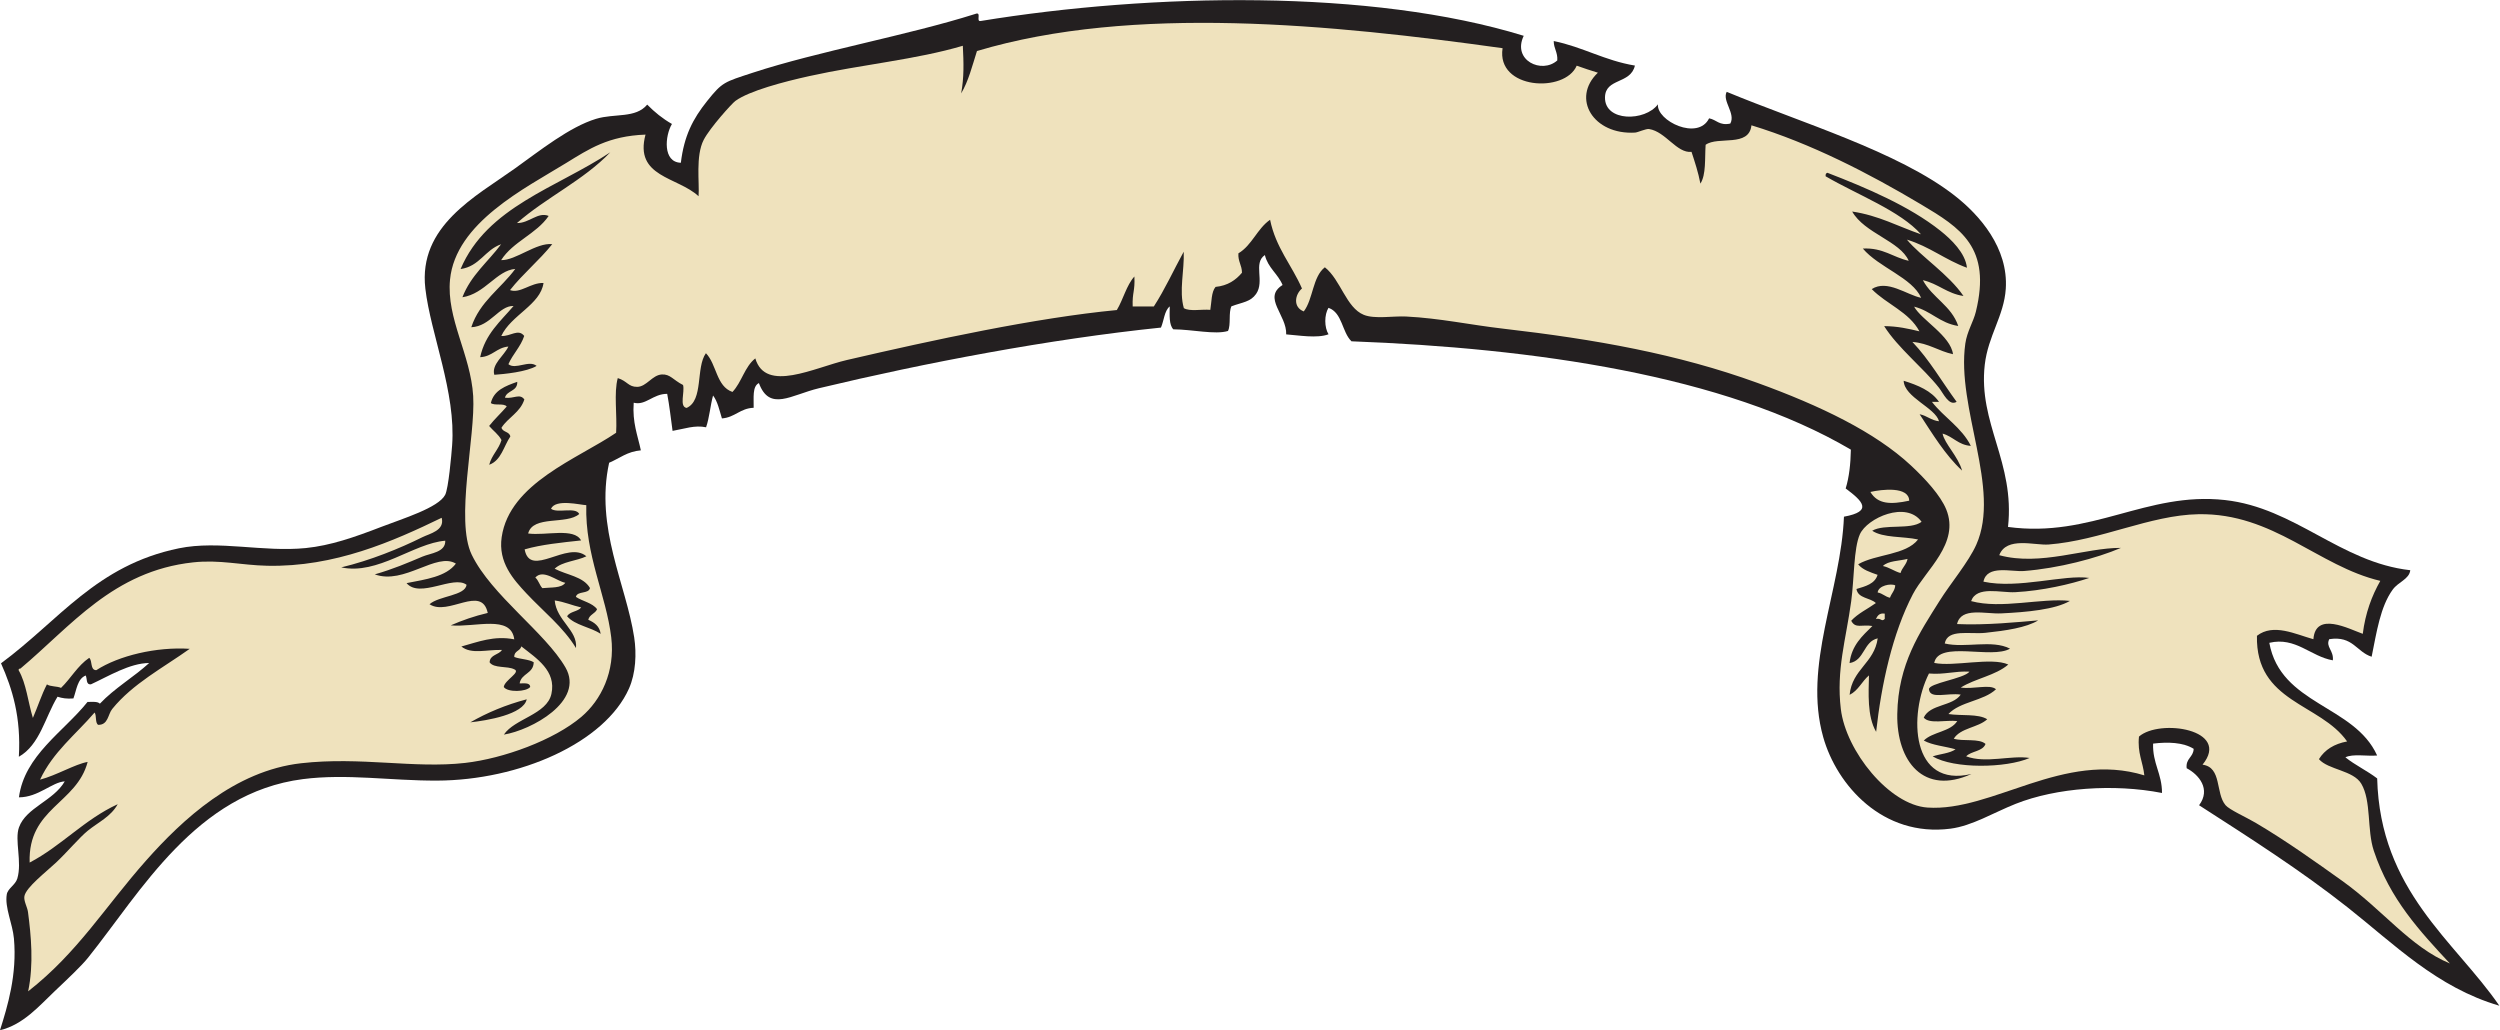
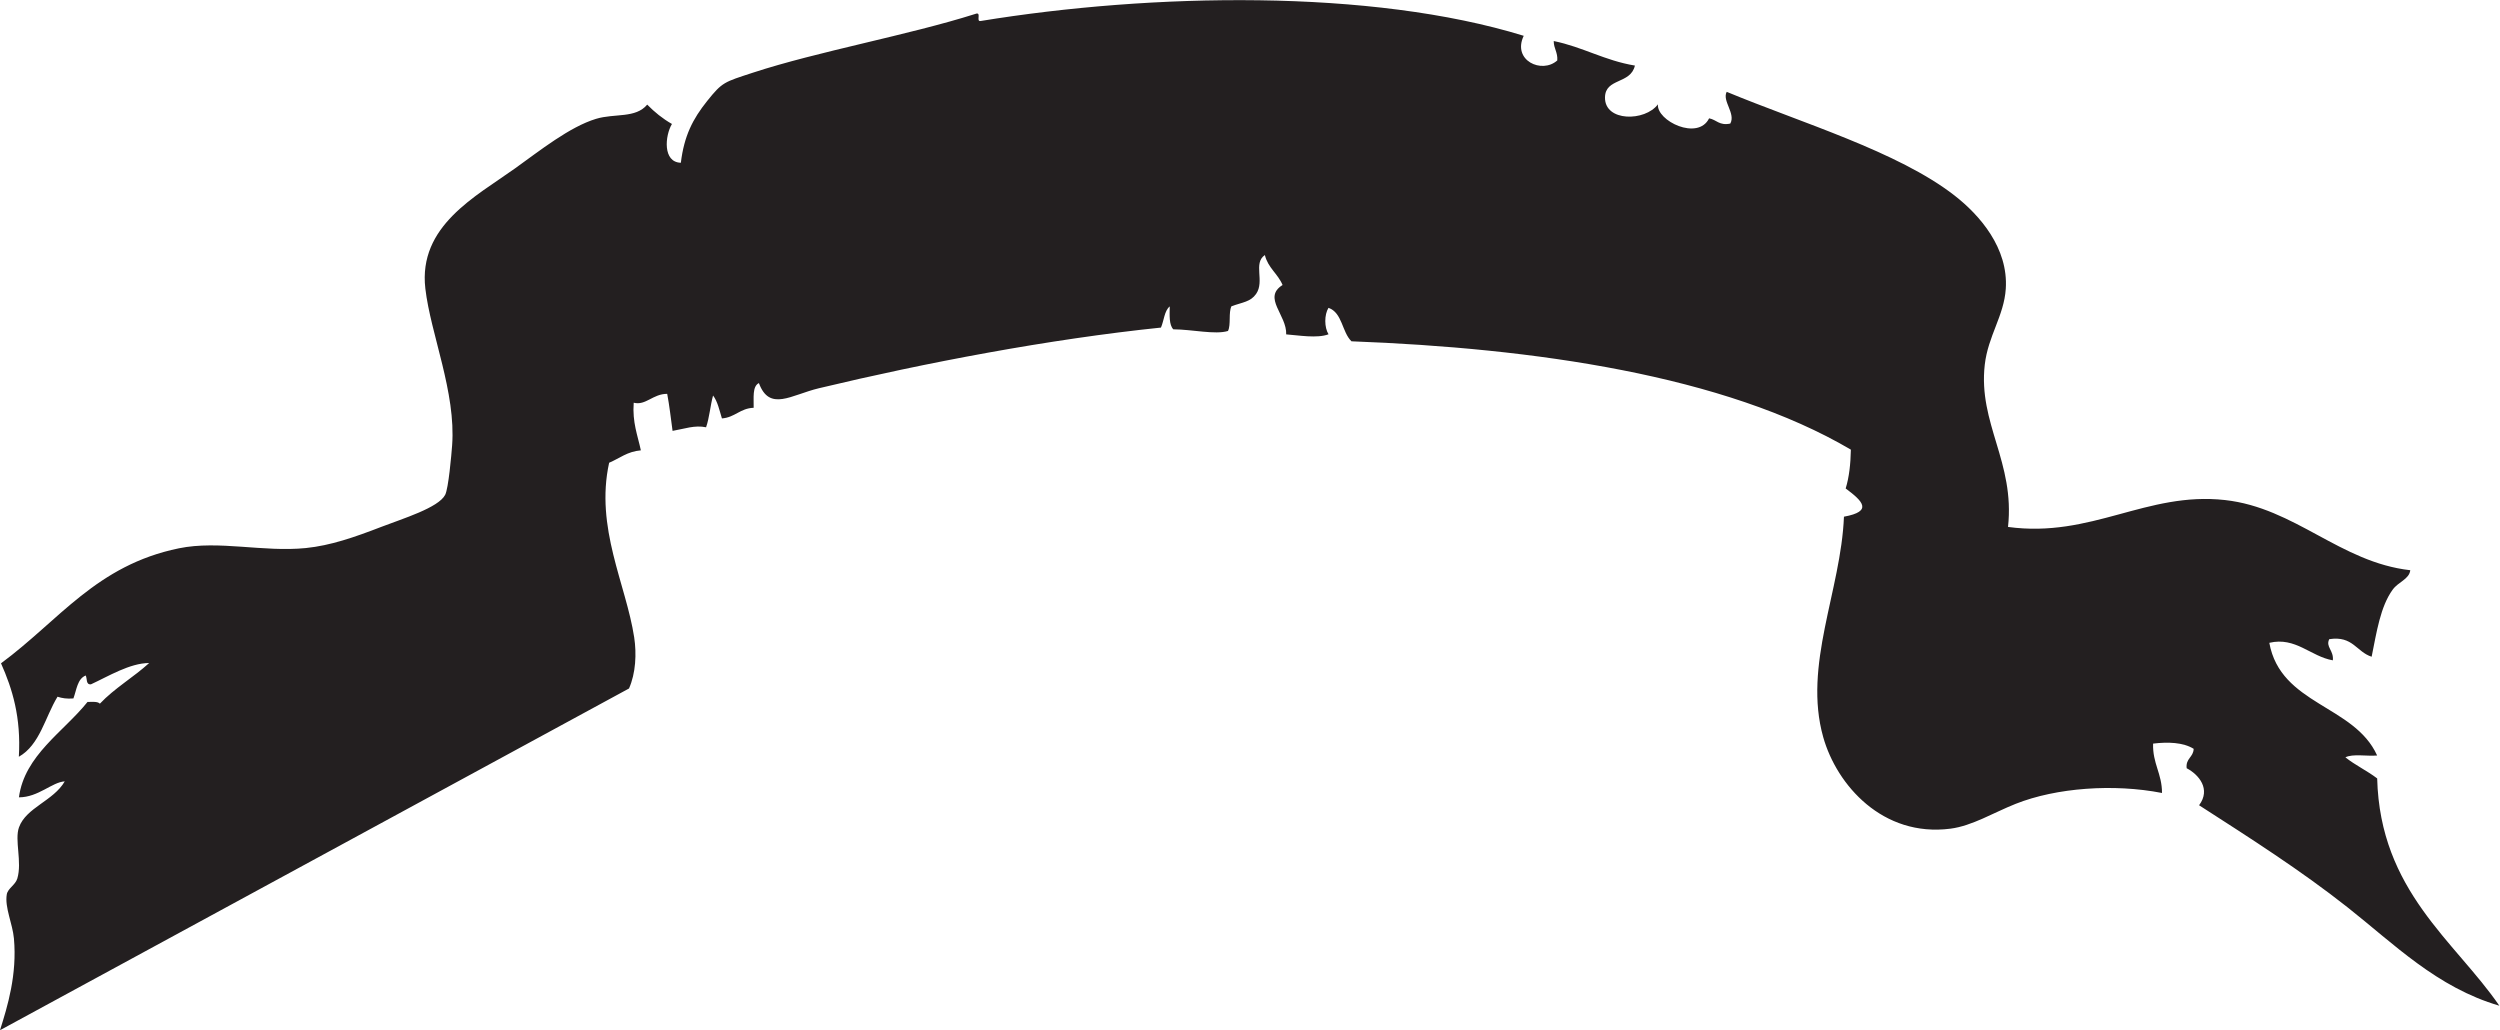
<svg xmlns="http://www.w3.org/2000/svg" viewBox="0 0 593.827 244.707" height="244.707" width="593.827" xml:space="preserve" id="svg2" version="1.1">
  <defs id="defs6" />
  <g transform="matrix(1.333,0,0,-1.333,0,244.707)" id="g10">
    <g transform="scale(0.1)" id="g12">
-       <path id="path14" style="fill:#231f20;fill-opacity:1;fill-rule:evenodd;stroke:none" d="m 0,0 c 13.398,42.48 30.676,98.848 24.812,163.496 -2.394,26.418 -16.684,55.313 -12.734,78.555 1.816,10.703 15.332,16.613 18.801,28.332 8.785,29.648 -5.242,68.445 2.961,91.152 12.77,35.34 61.375,47.02 81.551,81.883 -22.797,-1.367 -47.012,-28.438 -81.66,-28.457 9.875,74.922 79.886,116.965 122.231,169.98 8.355,-0.007 17.957,1.223 22.012,-3.093 25.957,27.468 59.882,47.011 87.863,72.468 -34.551,-0.117 -72.773,-23.711 -103.648,-37.929 -9.536,-1.172 -6.547,10.226 -9.458,15.695 -14.937,-6.035 -16.23,-25.656 -21.925,-40.898 -11.446,-0.996 -20.45,0.457 -28.289,3.074 -22.235,-36.406 -31.438,-85.789 -68.93,-107 4.117,70.281 -11.414,120.82 -31.773,166.523 103.894,76.602 169.828,174.735 317.039,204.942 71.253,14.617 150.226,-7.246 226.3,0.457 43.539,4.406 85.953,19.023 135.078,38 36.997,14.277 101.172,33.789 113.032,56.804 5.961,11.559 11.133,71.196 12.398,88.026 7.11,94.78 -38.324,198.39 -47.722,279.64 -12.887,111.53 89.855,163.94 159.867,214.06 44.363,31.75 97.265,74.03 144.405,88.3 33.27,10.06 70.45,0.47 91.09,25.33 12.97,-13.24 27.38,-25.01 44.08,-34.49 -12.5,-20.74 -16.75,-68.27 15.86,-69.12 5.8,47.88 21.2,78.02 46.92,110.11 27.15,33.89 30.07,33.55 81.62,50.45 114.32,37.49 277.16,66.92 395.81,104.53 12.37,5.06 1.12,-13.57 9.46,-12.55 305.4,49.91 696.17,57.51 968.13,-26.32 -21,-43.84 32.28,-68.53 59.8,-43.88 1,14.63 -6.31,20.96 -6.35,34.56 52.11,-10.68 90.78,-34.83 144.67,-43.72 -7.67,-33.59 -52.75,-21.79 -53.32,-56.68 -0.72,-43.85 71.6,-43.15 94.32,-12.37 -2.7,-29.41 71.31,-65.47 91.21,-24.97 13.28,-2.41 17.95,-13.46 37.73,-9.35 10.08,17.89 -14.86,40.3 -6.4,56.57 132.61,-55.11 305.13,-106.31 405.84,-184.62 45.27,-35.21 96.27,-93.82 91.48,-166.41 -3.18,-48.33 -31.54,-83.69 -37.44,-135.22 -11.99,-104.69 54.04,-173.66 41.44,-289.083 148.83,-20.3 246.76,63.395 386.51,47.934 125.19,-13.852 205.45,-111.039 330.29,-125.051 -1.87,-16.125 -21.13,-20.519 -31.37,-34.64 -22.03,-30.391 -28.59,-75.743 -37.48,-119.512 -27.07,8.515 -33.38,37.859 -75.5,31.281 -7,-13.644 8.32,-20.012 6.36,-37.707 -39.41,6.785 -66.34,42.344 -113.2,31.203 20.21,-110.93 151.33,-110.5 192.13,-200.773 -18.28,-1.66 -43.34,3.449 -56.56,-3.262 17.44,-13.984 38.86,-23.965 56.64,-37.598 5.13,-200.625 138.3,-289.461 217.69,-405.007 -111.4,32.461 -188.34,110.555 -270.64,175.45 -83.58,65.886 -172.03,122.304 -264.4,181.765 21.45,28.653 -0.35,54.551 -22.13,65.969 -2.01,17.676 12,19.402 12.48,34.59 -18.96,11.727 -46.09,12.449 -72.3,9.285 -1.04,-35.683 15.9,-53.328 15.9,-87.976 -85.92,16.816 -188.36,9.402 -260.84,-19.387 -39.92,-15.86 -77.46,-39.258 -116.21,-44.238 -120.49,-15.497 -202.46,77.441 -226.62,162.98 -36.27,128.398 31.56,260.918 36.91,392.969 52.17,9.492 33.26,27.793 3.05,50.285 6.19,19.961 8.77,43.544 9.27,69.174 -225.15,132.66 -565.31,180.91 -889.88,193.06 -17.09,16.43 -16.11,51.01 -40.97,59.63 -7.62,-12.33 -7.56,-34.84 0.07,-47.14 -20.27,-7.71 -53.92,-1.71 -75.43,-0.16 1.37,34.62 -42.69,65.31 -6.46,87.99 -8.3,20.01 -26.04,30.54 -31.54,53.38 -21.43,-14.61 0.11,-46.53 -15.57,-69.18 -9.92,-14.32 -23.67,-14.69 -43.96,-22.09 -5.6,-11.16 -0.6,-32.87 -6.19,-44.02 -22.86,-6.99 -63.3,2.73 -97.44,2.95 -7.68,8.03 -6.61,24.86 -6.37,40.84 -9.71,-8.1 -10.24,-25.36 -15.64,-37.75 -198.92,-20.58 -419.21,-62.51 -609.54,-108.1 -49.59,-11.88 -87.92,-42.18 -106.88,9.21 -12.04,-5.79 -9,-26.59 -9.35,-44.02 -24.28,-0.91 -33.16,-17.16 -56.54,-18.97 -4.47,14.4 -7.61,30.15 -15.8,40.82 -4.98,-18.03 -6.47,-39.55 -12.45,-56.6 -20.25,4.28 -38.9,-2.87 -59.71,-6.41 -3.04,22.14 -5.56,44.82 -9.56,65.99 -25.65,0.08 -38.13,-21.28 -59.69,-15.83 -2.62,-35.18 7.05,-58.03 12.74,-84.85 -24.23,-2.01 -38.05,-14.37 -56.53,-22.11 -25.41,-115.826 30.24,-216.697 44.64,-311.08 4.44,-29.093 2.84,-64.004 -9.24,-91.164 C 1077.77,512.117 925.84,445.285 778.586,444.766 696.059,444.484 617.887,457.48 539.703,447.422 349.23,422.941 250.785,246.379 156.891,129.191 145.293,114.719 121.648,92.414 97.297,69.356 70.18,43.684 41.559,9.836 0,0 v 0" />
-       <path id="path16" style="fill:#efe2bd;fill-opacity:1;fill-rule:evenodd;stroke:none" d="m 787.066,913.105 c 5.832,-22.898 -21.457,-28.144 -34.511,-34.648 -40.2,-20.008 -92.907,-41.414 -144.473,-53.719 65.016,-14.054 128.688,42.899 185.352,47.52 0.691,-20.735 -26.079,-22.11 -40.801,-28.371 -26.195,-11.114 -51.789,-22.11 -84.805,-31.602 52.445,-19.258 110.125,40.363 144.539,19.153 -17.48,-23.372 -53.73,-28.04 -87.933,-34.758 23.836,-27.95 83.339,14.785 106.875,-2.918 -1.832,-19.524 -49.184,-19.699 -65.934,-34.707 33.359,-21.914 92.766,35.332 103.75,-15.508 -23.816,-5.559 -45.539,-13.195 -65.961,-22.129 43.168,-4.102 107.566,19.676 113.207,-24.926 -36.019,7.172 -64.828,-4.715 -94.269,-12.762 18.003,-14.558 45.211,-5.234 72.308,-6.14 -5.582,-9.074 -21.308,-8.059 -21.965,-22.043 7.668,-11.199 31.594,-6.082 44.035,-12.488 12.204,-5.079 -17.453,-19.309 -18.792,-31.465 6.562,-9.953 40.449,-8.852 47.14,0.097 -0.363,8.028 -10.535,6.219 -18.871,6.25 2.813,18.114 24.746,17.176 25.074,37.762 -9.117,5.547 -24.078,5.227 -34.601,9.367 -0.578,11.024 10.597,10.352 12.535,18.875 26.855,-21.191 62.73,-43.515 53.601,-84.746 -8.113,-36.719 -65.625,-43.965 -84.711,-72.469 48.231,7.762 144.575,59.325 109.765,119.657 -35.85,62.14 -132.057,128.808 -166.991,200.82 -29.844,61.535 6.922,210.703 2.562,282.883 -4.445,73.82 -48.003,137.99 -41.277,207.37 9.84,101.45 133.93,162.92 207.026,207.86 40.66,25 75.11,48.12 141.33,50.57 -20.43,-76.02 57.11,-74.99 94.52,-109.81 1.89,23.85 -5.66,71.94 9.23,100.6 11.15,21.48 50.12,64.68 56.43,69.26 24.75,17.96 85.62,34.04 131.92,44.27 93.31,20.61 190.01,29.32 273.34,53.99 1.51,-31 2.34,-55.16 -2.97,-84.87 12.94,21.61 19.82,49.28 28.14,75.49 277.38,83.02 632.97,47.45 936.62,5.05 -11.43,-73.84 111.15,-80.38 132.09,-31.16 12.36,-4.37 24.86,-8.62 37.73,-12.5 -48.06,-45.89 -7.89,-111.1 66.22,-106.73 5.13,0.3 19.45,7.25 25.13,6.34 29.65,-4.79 49.01,-43.34 75.53,-40.71 5.94,-18.16 11.97,-36.27 15.82,-56.54 10.29,15.89 7.68,44.63 9.3,69.16 21.93,15.98 77.52,-5.05 81.64,34.74 106.13,-32.38 208.88,-85.36 302.03,-140.82 70.62,-42.06 125.99,-76.54 97.83,-191.53 -4.37,-17.84 -15.7,-35.07 -18.75,-56.62 -16.27,-114.98 63.91,-258.672 19.59,-358.266 -13.91,-31.218 -45.62,-68.484 -65.8,-100.711 -34.73,-55.468 -73.57,-111.503 -75.04,-201.32 -1.37,-84.531 47.46,-145.41 132.23,-106.59 -107.64,-25.781 -112.82,104.852 -75.78,179.004 27.57,-2.383 45.66,4.707 72.26,3.289 -10.08,-12.773 -73.38,-20.496 -72.21,-31.582 1.88,-18.094 32.99,-5.75 56.59,-9.304 -14.46,-21.153 -54.65,-16.672 -65.92,-40.997 9.9,-12.101 40.15,-3.789 59.72,-6.164 -12.1,-19.304 -43.94,-18.953 -59.64,-34.707 15.47,-8.601 37.95,-10.183 56.6,-15.593 -10.43,-7.383 -27.52,-8.137 -40.82,-12.657 38.12,-22.492 130.84,-21.066 172.87,-2.793 -33.36,5.282 -77.95,-10.207 -113.15,2.911 9.14,9.714 29.46,8.289 34.52,22.078 -11.55,10.461 -39.83,4.093 -56.59,9.316 11.98,19.445 43.3,19.602 59.65,34.688 -16.05,10.136 -46.54,5.773 -69.18,9.296 20.63,22.336 62.83,23.157 84.79,44.172 -10.96,9.571 -39.32,-0.304 -62.87,3.016 25.78,16.133 62.34,21.555 84.78,41.035 -30.23,13.586 -97.75,-4.414 -132.03,2.871 7.95,40.383 102.38,6.184 135.1,25.422 -32.07,16.629 -79.61,0.496 -116.31,9.188 4.78,26.64 44.82,16.105 72.27,19.003 36.21,3.829 73.41,9.29 94.23,22.2 -34.86,-2.942 -93.82,-8.996 -144.57,-6.575 6.98,30.872 50.14,17.668 78.54,19.012 45.51,2.16 96.35,6.828 122.54,22.25 -50.35,5.692 -122.23,-15.09 -176.02,-0.351 9.85,27.8 52.89,14.5 78.56,15.867 48.32,2.578 98.63,14.18 131.95,25.41 -44.88,6.504 -126.29,-20.039 -188.57,-6.66 6.27,30.695 49.66,17.234 72.26,19.004 61.41,4.785 129.43,22.648 172.77,41.203 -63.14,0.43 -143.28,-33.047 -216.83,-13.008 12.91,33.887 63.03,17.098 87.97,19.031 92.83,7.246 180.58,52.465 267.05,53.985 133.69,2.336 213.01,-92.625 323.98,-118.778 -15.17,-26.718 -26.58,-57.187 -31.25,-94.367 -24.63,8.731 -84.12,40.656 -87.99,-9.598 -32.14,8.934 -71.28,28.829 -100.58,6.083 -2.54,-119.102 112.77,-119.833 160.68,-188.262 -22.99,-4.297 -39.82,-14.715 -50.23,-31.531 16.42,-19.063 61.27,-19.747 75.52,-43.86 18.09,-30.555 9.87,-82.273 22.25,-119.383 28.95,-86.718 81.7,-142.851 135.57,-200.879 -71.23,29.657 -119.2,95.36 -192.03,147.332 -44.22,31.543 -98.85,70.801 -154.22,103.411 -17.17,10.097 -46.72,23.281 -53.5,31.316 -18.22,21.574 -6.25,67.531 -41.01,72.207 51.42,63.008 -76.55,82.305 -113.25,50.059 -3.04,-29.285 7.09,-45.371 9.55,-69.129 -143.67,44.265 -270.91,-65.196 -386.46,-57.356 -68.03,4.61 -145.47,100.696 -154.38,175.703 -8.32,69.942 9.16,123.372 18.48,191.758 5.47,40.254 4.3,94.414 15.47,119.473 12.95,29.055 82.85,60.461 109.96,22.219 -19.82,-14.758 -66.15,-3.125 -87.99,-15.891 19.44,-13.035 55.14,-9.746 81.76,-15.547 -22.07,-28.191 -74.92,-25.75 -106.78,-44.219 7.89,-9.929 21.53,-14.101 34.61,-18.789 -4.8,-16.121 -21.48,-20.41 -37.65,-25.222 2.81,-17.129 24.51,-15.274 34.62,-25.071 -14.64,-10.515 -31.93,-18.398 -43.94,-31.523 7.54,-14.649 18.77,-6.199 37.73,-9.356 -17.87,-17.742 -36.99,-34.257 -40.72,-66.082 26.97,4.493 24.51,38.309 50.2,44.102 -6.04,-44.16 -45.59,-54.973 -50.08,-100.684 15.47,7.606 21.99,24.102 34.49,34.649 -0.55,-30.606 -3.61,-72.617 12.79,-100.547 9.3,84.305 29.09,175.586 65.49,245.281 22.52,43.098 84.08,90.41 59.42,150.992 -10.16,24.965 -37.09,54.301 -63.01,78.456 -63.79,59.4 -161.25,106.36 -273.75,147.17 -141.99,51.49 -288.44,77.51 -452.81,96.51 -59.73,6.9 -112.37,18.59 -172.91,21.65 -23.19,1.16 -55.92,-4.94 -75.43,2.99 -31.43,12.76 -41.14,62.47 -69.34,84.72 -21.89,-16.88 -20.78,-56.67 -37.56,-78.65 -19.71,7.62 -15.8,30.19 -3.22,40.85 -18.11,41.66 -46.74,72.75 -56.82,122.47 -22.95,-15.83 -32.15,-45.35 -56.46,-59.83 -0.98,-14.64 6.31,-20.97 6.36,-34.57 -11.05,-13.04 -25.16,-23.04 -47.09,-25.24 -7.66,-9.1 -6.92,-26.57 -9.35,-40.88 -15.32,1.41 -36.81,-3.36 -47.15,3.05 -8.84,30.88 1.1,67.05 -0.21,100.57 -17.82,-32.43 -33.45,-67.05 -53.23,-97.54 -12.57,-0.02 -25.15,-0.05 -37.72,-0.08 -0.93,25.73 4.34,26.58 3.04,53.45 -14.34,-16.05 -19.83,-40.9 -31.31,-59.79 -144.91,-13.91 -325.94,-53.09 -480.72,-88.98 -58.52,-13.57 -145.21,-59.15 -163.44,2.81 -18.93,-14.62 -24.32,-42.7 -40.74,-59.8 -28.91,9.82 -28.09,49.49 -47.29,69.05 -18.39,-25.59 -3.84,-84 -34.38,-97.51 -13.57,2.13 -2.94,28.54 -6.37,40.85 -17.83,9.04 -22.79,19.58 -37.75,18.79 -17.25,-0.92 -27.31,-21.94 -43.96,-22.1 -15.88,-0.15 -17.32,10.14 -34.61,15.65 -7.25,-26.23 -0.92,-66 -2.94,-97.44 -68.48,-46.47 -189.834,-89.813 -203.92,-185.86 -6.637,-45.234 20.934,-75.574 44.203,-100.488 29.539,-31.621 65.537,-59.871 88.207,-97.254 3.33,31.707 -34.851,48.972 -37.894,84.785 17.444,-2.441 30.944,-8.828 47.174,-12.48 -5.96,-7.657 -20.35,-6.907 -25.11,-15.762 14.19,-16.192 41.69,-19.035 59.78,-31.309 -1.89,13.836 -11.16,20.281 -22.06,25.098 2.04,9.48 12.33,10.73 15.68,18.894 -8.52,11.387 -25.77,14.004 -37.75,21.914 2.43,11.172 22.66,4.61 25.1,15.774 -11.86,20.625 -41.7,23.203 -62.928,34.441 13.348,12.852 38.858,13.586 56.538,22.121 -33.73,28.856 -100.377,-40.031 -110.038,12.344 30.118,8.692 65.548,12.098 100.548,15.926 -12.35,23.301 -63.067,8.066 -94.321,12.383 8.699,33.156 68.871,15.058 91.081,34.75 -6.65,13.269 -39.19,0.547 -50.312,9.328 8.262,18.285 52.622,6.601 62.852,6.41 -2.42,-88.867 35.58,-160.73 44.48,-235.633 7.29,-61.32 -18.32,-111.926 -53.14,-141.543 C 987.488,517.117 897.23,484.102 828.809,476.301 737.602,465.91 643.176,487.773 536.5,475.715 418.441,462.355 325.168,375.488 260.258,302.277 186.395,218.957 139.125,139.023 50.145,69.258 c 10.145,48.195 5.277,99.094 -0.281,141.437 -1.156,8.789 -7.984,19.766 -6.348,28.282 3.027,15.73 38.68,43.093 56.457,59.832 20.453,19.257 41.761,44.824 56.457,56.691 19.16,15.469 41.09,25.059 53.34,47.254 -59.618,-27.41 -99.899,-74.082 -156.95,-104.043 -3.18,97.266 83.828,104.719 103.364,179.367 -22.352,-3.906 -55.637,-24.035 -84.801,-31.613 22.914,49.336 63.875,80.683 97.191,119.64 3.828,-5.605 0.61,-18.281 6.332,-21.984 18.024,-0.32 17.207,18.613 25.09,28.332 36.387,44.93 90.352,73.164 138.074,107.156 -59.613,3.84 -126.328,-12.117 -166.504,-38.054 -11.394,0.105 -6.41,16.66 -12.617,21.972 -20.613,-13.976 -32.617,-36.523 -50.179,-53.535 -7.204,3.27 -18.965,1.953 -25.161,6.238 -9.688,-18.582 -16.414,-40.117 -25.023,-59.773 -8.641,28.066 -11.789,61.648 -25.316,84.813 -0.582,2.668 1.219,2.968 3.137,3.144 90.215,75.606 165.153,173.742 307.637,189.219 47.535,5.156 85.367,-5 132.027,-6.024 120.321,-2.648 224.274,43.524 310.996,85.496 z M 3355.16,827.18 c 9.43,9.402 28.84,8.906 43.96,12.664 -2.05,-10.508 -9.73,-15.399 -12.52,-25.176 -11.44,3.203 -19.45,9.863 -31.44,12.512 z m -9.34,-47.168 c 1.41,12.441 23.52,16.601 31.39,12.636 -0.78,-9.66 -6.78,-14.152 -9.38,-22.023 -8.65,1.809 -13.14,7.805 -22.01,9.387 z m -3.05,-47.149 c 2.86,5.516 5.82,10.926 15.69,9.453 0.02,-3.136 0.02,-6.281 0.02,-9.425 -5.98,-5.907 -5.69,1.855 -15.71,-0.028 z m -9.9,226.278 c 20.45,4.738 68.71,10.238 69.18,-15.575 -33.03,-6.984 -55.9,-6.578 -69.18,15.575 z M 953.863,806.582 c 13.875,15.84 38.094,-6.297 53.447,-9.316 -6.83,-9.93 -25.669,-7.891 -40.841,-9.524 -5.184,5.297 -6.856,14.113 -12.606,18.84 z M 892.934,1400.5 c -23.211,-31.25 -53.852,-55.11 -68.954,-94.43 40.102,6.08 61.094,47.88 94.188,50.48 -25.688,-35.06 -63.406,-58.13 -78.363,-103.89 34.281,1.43 49.297,38.71 75.355,37.88 -23.082,-27.2 -50.648,-49.93 -59.531,-91.27 21.965,1.12 29.051,17.07 50.25,18.96 -7.348,-16.22 -30.512,-31.62 -25.039,-50.34 17.098,1.26 57.574,5 75.394,15.86 -13.632,11.14 -37.644,-7.43 -50.293,3.04 7.938,18.25 21.664,30.71 28.192,50.35 -10.84,13.68 -24.371,-1.21 -40.867,-0.08 17.394,37.39 69.797,55.5 75.246,94.44 -22.91,0.82 -41.371,-19.37 -59.696,-12.69 23.071,29.31 52.028,52.75 75.27,81.88 -28.598,3.08 -64.949,-29.18 -91.094,-28.48 21.203,33.26 62.621,46.37 84.703,78.75 -19.215,7.83 -34.543,-13.07 -56.547,-12.68 51.883,45.55 118.742,76.21 166.332,126.06 -95.105,-63.17 -219.652,-97.01 -266.742,-207.99 34.075,4.74 43.371,34.18 72.196,44.15 z M 938.59,589.668 c -37.301,-9.891 -70.59,-23.801 -100.5,-41.055 29.64,3.274 94.797,13.957 100.5,41.055 z m -29.238,468.262 c -1.426,9.08 -13.547,7.41 -15.747,15.69 11.907,18.46 33.504,27.27 40.754,50.37 -8.254,11.21 -18.382,0.96 -34.586,3.08 3.309,13.43 22.676,10.87 21.95,28.32 -20.903,-7.41 -41.672,-14.94 -47.071,-37.81 6.309,-5.21 23.313,0.31 28.297,-6.22 -10.172,-11.83 -21.683,-22.32 -31.355,-34.64 7.172,-8.55 16.629,-14.8 22.051,-25.1 -5.106,-16.88 -17.352,-26.64 -21.915,-44.05 21.567,7.8 25.731,32.93 37.622,50.36 z m 2513.738,360.29 c -40.53,13.89 -75.28,33.59 -122.66,40.61 21.95,-38.87 85.53,-52.7 100.76,-87.8 -28.26,6.26 -45.45,23.65 -81.76,21.84 28.25,-33.58 88.28,-52.03 103.89,-87.8 -25.51,5.13 -60.47,33.36 -88.03,15.54 26.47,-26.98 66.29,-40.54 85,-75.27 -19.39,4.66 -38.98,9.15 -62.87,9.3 24.51,-38.98 69.85,-74.49 97.66,-109.81 7.73,-9.81 17.79,-33.35 31.48,-25.08 -26.15,35.69 -48.61,75.07 -78.79,106.7 29.12,-2.25 46.47,-16.32 72.33,-21.85 -4.16,32.76 -56.17,61.03 -69.32,84.73 30.2,-7.48 45.94,-29.48 78.65,-34.42 -12.13,36.12 -46.19,50.2 -63.02,81.59 27.3,-6.17 43.1,-23.91 72.34,-28.14 -26.35,38.65 -76.09,70.55 -100.78,100.38 40.19,-12.13 68.53,-36.18 106.97,-50.08 -2.67,26.25 -28.08,50.64 -47.28,65.91 -54.95,43.72 -131.49,76.37 -201.37,103.32 -2.46,-0.7 -3.65,-2.65 -3.13,-6.3 56.23,-32.78 133.11,-61.61 169.93,-103.37 z m 32.11,-333.11 c -14.18,1.5 -21.41,10 -34.59,12.51 23.26,-35.43 45.23,-72.16 75.64,-100.432 -6.66,24.852 -31.46,48.162 -34.73,65.932 18.87,-5.21 27.86,-20.33 50.36,-21.89 -16.37,32.91 -47.82,50.68 -69.32,78.43 4.2,0.01 8.38,0.02 12.58,0.03 -13.69,19.84 -37.43,29.63 -62.95,37.59 1.09,-29.61 56.54,-48.04 63.01,-72.17 v 0" />
+       <path id="path14" style="fill:#231f20;fill-opacity:1;fill-rule:evenodd;stroke:none" d="m 0,0 c 13.398,42.48 30.676,98.848 24.812,163.496 -2.394,26.418 -16.684,55.313 -12.734,78.555 1.816,10.703 15.332,16.613 18.801,28.332 8.785,29.648 -5.242,68.445 2.961,91.152 12.77,35.34 61.375,47.02 81.551,81.883 -22.797,-1.367 -47.012,-28.438 -81.66,-28.457 9.875,74.922 79.886,116.965 122.231,169.98 8.355,-0.007 17.957,1.223 22.012,-3.093 25.957,27.468 59.882,47.011 87.863,72.468 -34.551,-0.117 -72.773,-23.711 -103.648,-37.929 -9.536,-1.172 -6.547,10.226 -9.458,15.695 -14.937,-6.035 -16.23,-25.656 -21.925,-40.898 -11.446,-0.996 -20.45,0.457 -28.289,3.074 -22.235,-36.406 -31.438,-85.789 -68.93,-107 4.117,70.281 -11.414,120.82 -31.773,166.523 103.894,76.602 169.828,174.735 317.039,204.942 71.253,14.617 150.226,-7.246 226.3,0.457 43.539,4.406 85.953,19.023 135.078,38 36.997,14.277 101.172,33.789 113.032,56.804 5.961,11.559 11.133,71.196 12.398,88.026 7.11,94.78 -38.324,198.39 -47.722,279.64 -12.887,111.53 89.855,163.94 159.867,214.06 44.363,31.75 97.265,74.03 144.405,88.3 33.27,10.06 70.45,0.47 91.09,25.33 12.97,-13.24 27.38,-25.01 44.08,-34.49 -12.5,-20.74 -16.75,-68.27 15.86,-69.12 5.8,47.88 21.2,78.02 46.92,110.11 27.15,33.89 30.07,33.55 81.62,50.45 114.32,37.49 277.16,66.92 395.81,104.53 12.37,5.06 1.12,-13.57 9.46,-12.55 305.4,49.91 696.17,57.51 968.13,-26.32 -21,-43.84 32.28,-68.53 59.8,-43.88 1,14.63 -6.31,20.96 -6.35,34.56 52.11,-10.68 90.78,-34.83 144.67,-43.72 -7.67,-33.59 -52.75,-21.79 -53.32,-56.68 -0.72,-43.85 71.6,-43.15 94.32,-12.37 -2.7,-29.41 71.31,-65.47 91.21,-24.97 13.28,-2.41 17.95,-13.46 37.73,-9.35 10.08,17.89 -14.86,40.3 -6.4,56.57 132.61,-55.11 305.13,-106.31 405.84,-184.62 45.27,-35.21 96.27,-93.82 91.48,-166.41 -3.18,-48.33 -31.54,-83.69 -37.44,-135.22 -11.99,-104.69 54.04,-173.66 41.44,-289.083 148.83,-20.3 246.76,63.395 386.51,47.934 125.19,-13.852 205.45,-111.039 330.29,-125.051 -1.87,-16.125 -21.13,-20.519 -31.37,-34.64 -22.03,-30.391 -28.59,-75.743 -37.48,-119.512 -27.07,8.515 -33.38,37.859 -75.5,31.281 -7,-13.644 8.32,-20.012 6.36,-37.707 -39.41,6.785 -66.34,42.344 -113.2,31.203 20.21,-110.93 151.33,-110.5 192.13,-200.773 -18.28,-1.66 -43.34,3.449 -56.56,-3.262 17.44,-13.984 38.86,-23.965 56.64,-37.598 5.13,-200.625 138.3,-289.461 217.69,-405.007 -111.4,32.461 -188.34,110.555 -270.64,175.45 -83.58,65.886 -172.03,122.304 -264.4,181.765 21.45,28.653 -0.35,54.551 -22.13,65.969 -2.01,17.676 12,19.402 12.48,34.59 -18.96,11.727 -46.09,12.449 -72.3,9.285 -1.04,-35.683 15.9,-53.328 15.9,-87.976 -85.92,16.816 -188.36,9.402 -260.84,-19.387 -39.92,-15.86 -77.46,-39.258 -116.21,-44.238 -120.49,-15.497 -202.46,77.441 -226.62,162.98 -36.27,128.398 31.56,260.918 36.91,392.969 52.17,9.492 33.26,27.793 3.05,50.285 6.19,19.961 8.77,43.544 9.27,69.174 -225.15,132.66 -565.31,180.91 -889.88,193.06 -17.09,16.43 -16.11,51.01 -40.97,59.63 -7.62,-12.33 -7.56,-34.84 0.07,-47.14 -20.27,-7.71 -53.92,-1.71 -75.43,-0.16 1.37,34.62 -42.69,65.31 -6.46,87.99 -8.3,20.01 -26.04,30.54 -31.54,53.38 -21.43,-14.61 0.11,-46.53 -15.57,-69.18 -9.92,-14.32 -23.67,-14.69 -43.96,-22.09 -5.6,-11.16 -0.6,-32.87 -6.19,-44.02 -22.86,-6.99 -63.3,2.73 -97.44,2.95 -7.68,8.03 -6.61,24.86 -6.37,40.84 -9.71,-8.1 -10.24,-25.36 -15.64,-37.75 -198.92,-20.58 -419.21,-62.51 -609.54,-108.1 -49.59,-11.88 -87.92,-42.18 -106.88,9.21 -12.04,-5.79 -9,-26.59 -9.35,-44.02 -24.28,-0.91 -33.16,-17.16 -56.54,-18.97 -4.47,14.4 -7.61,30.15 -15.8,40.82 -4.98,-18.03 -6.47,-39.55 -12.45,-56.6 -20.25,4.28 -38.9,-2.87 -59.71,-6.41 -3.04,22.14 -5.56,44.82 -9.56,65.99 -25.65,0.08 -38.13,-21.28 -59.69,-15.83 -2.62,-35.18 7.05,-58.03 12.74,-84.85 -24.23,-2.01 -38.05,-14.37 -56.53,-22.11 -25.41,-115.826 30.24,-216.697 44.64,-311.08 4.44,-29.093 2.84,-64.004 -9.24,-91.164 v 0" />
    </g>
  </g>
</svg>